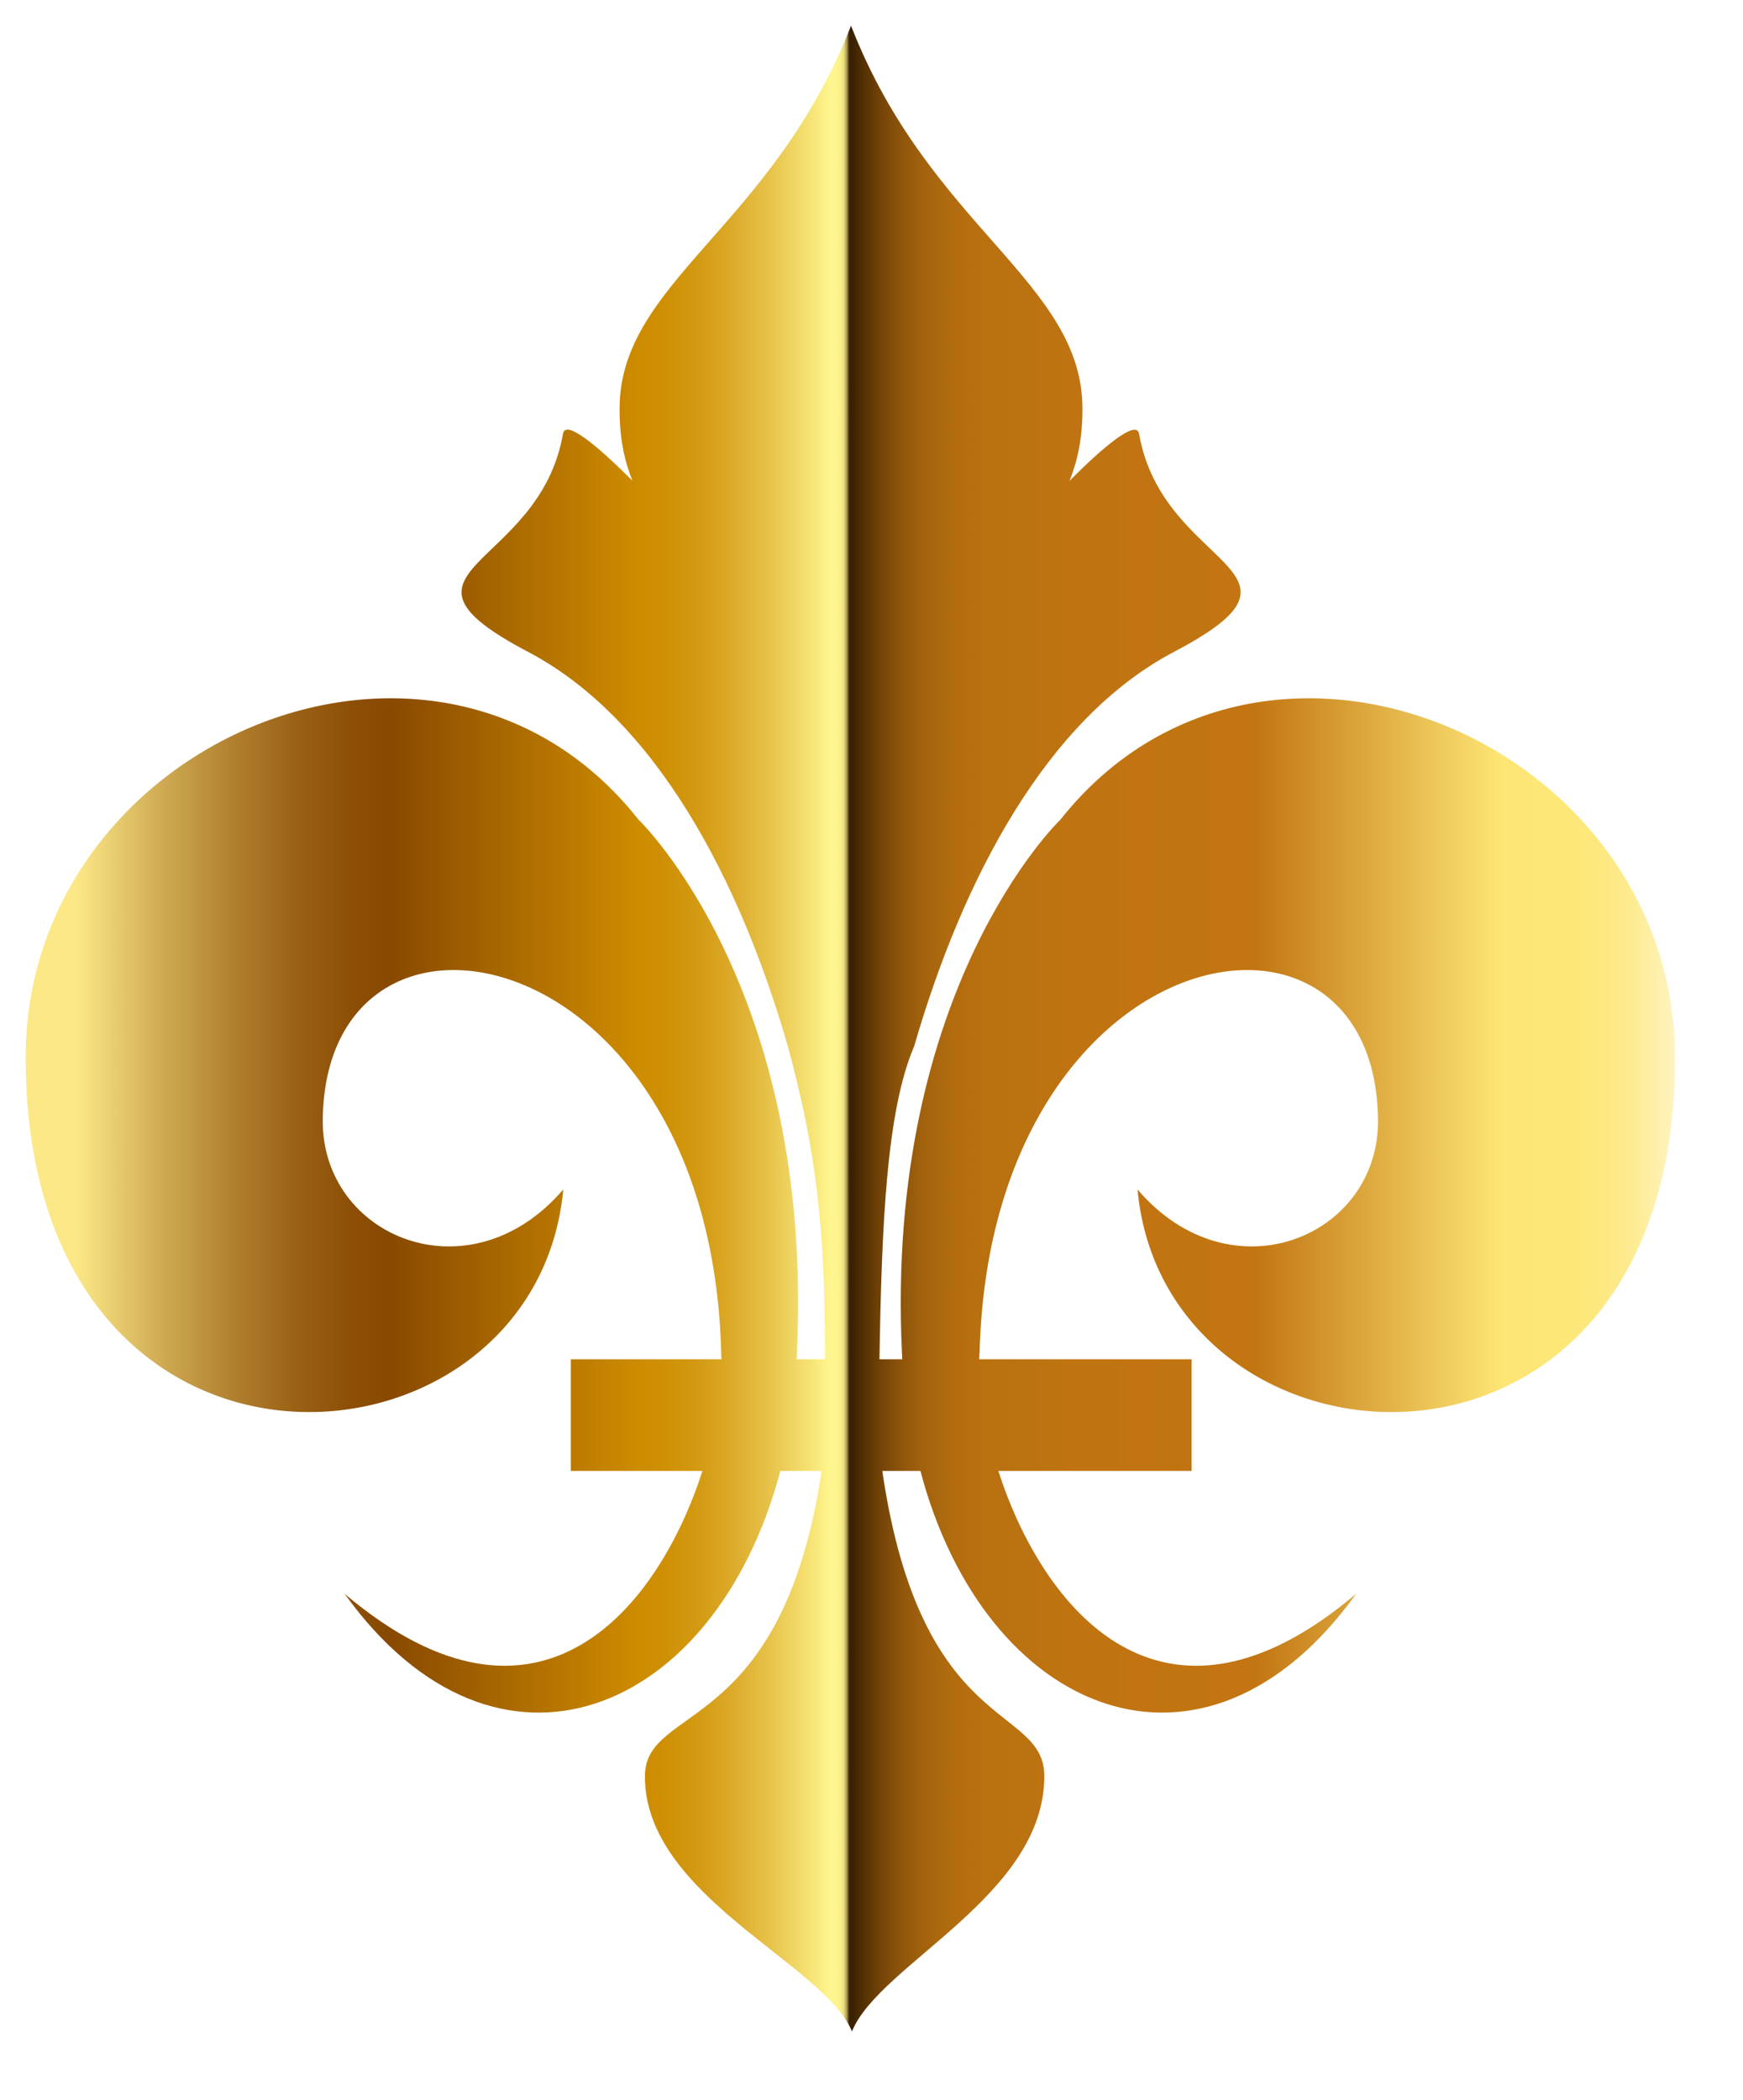
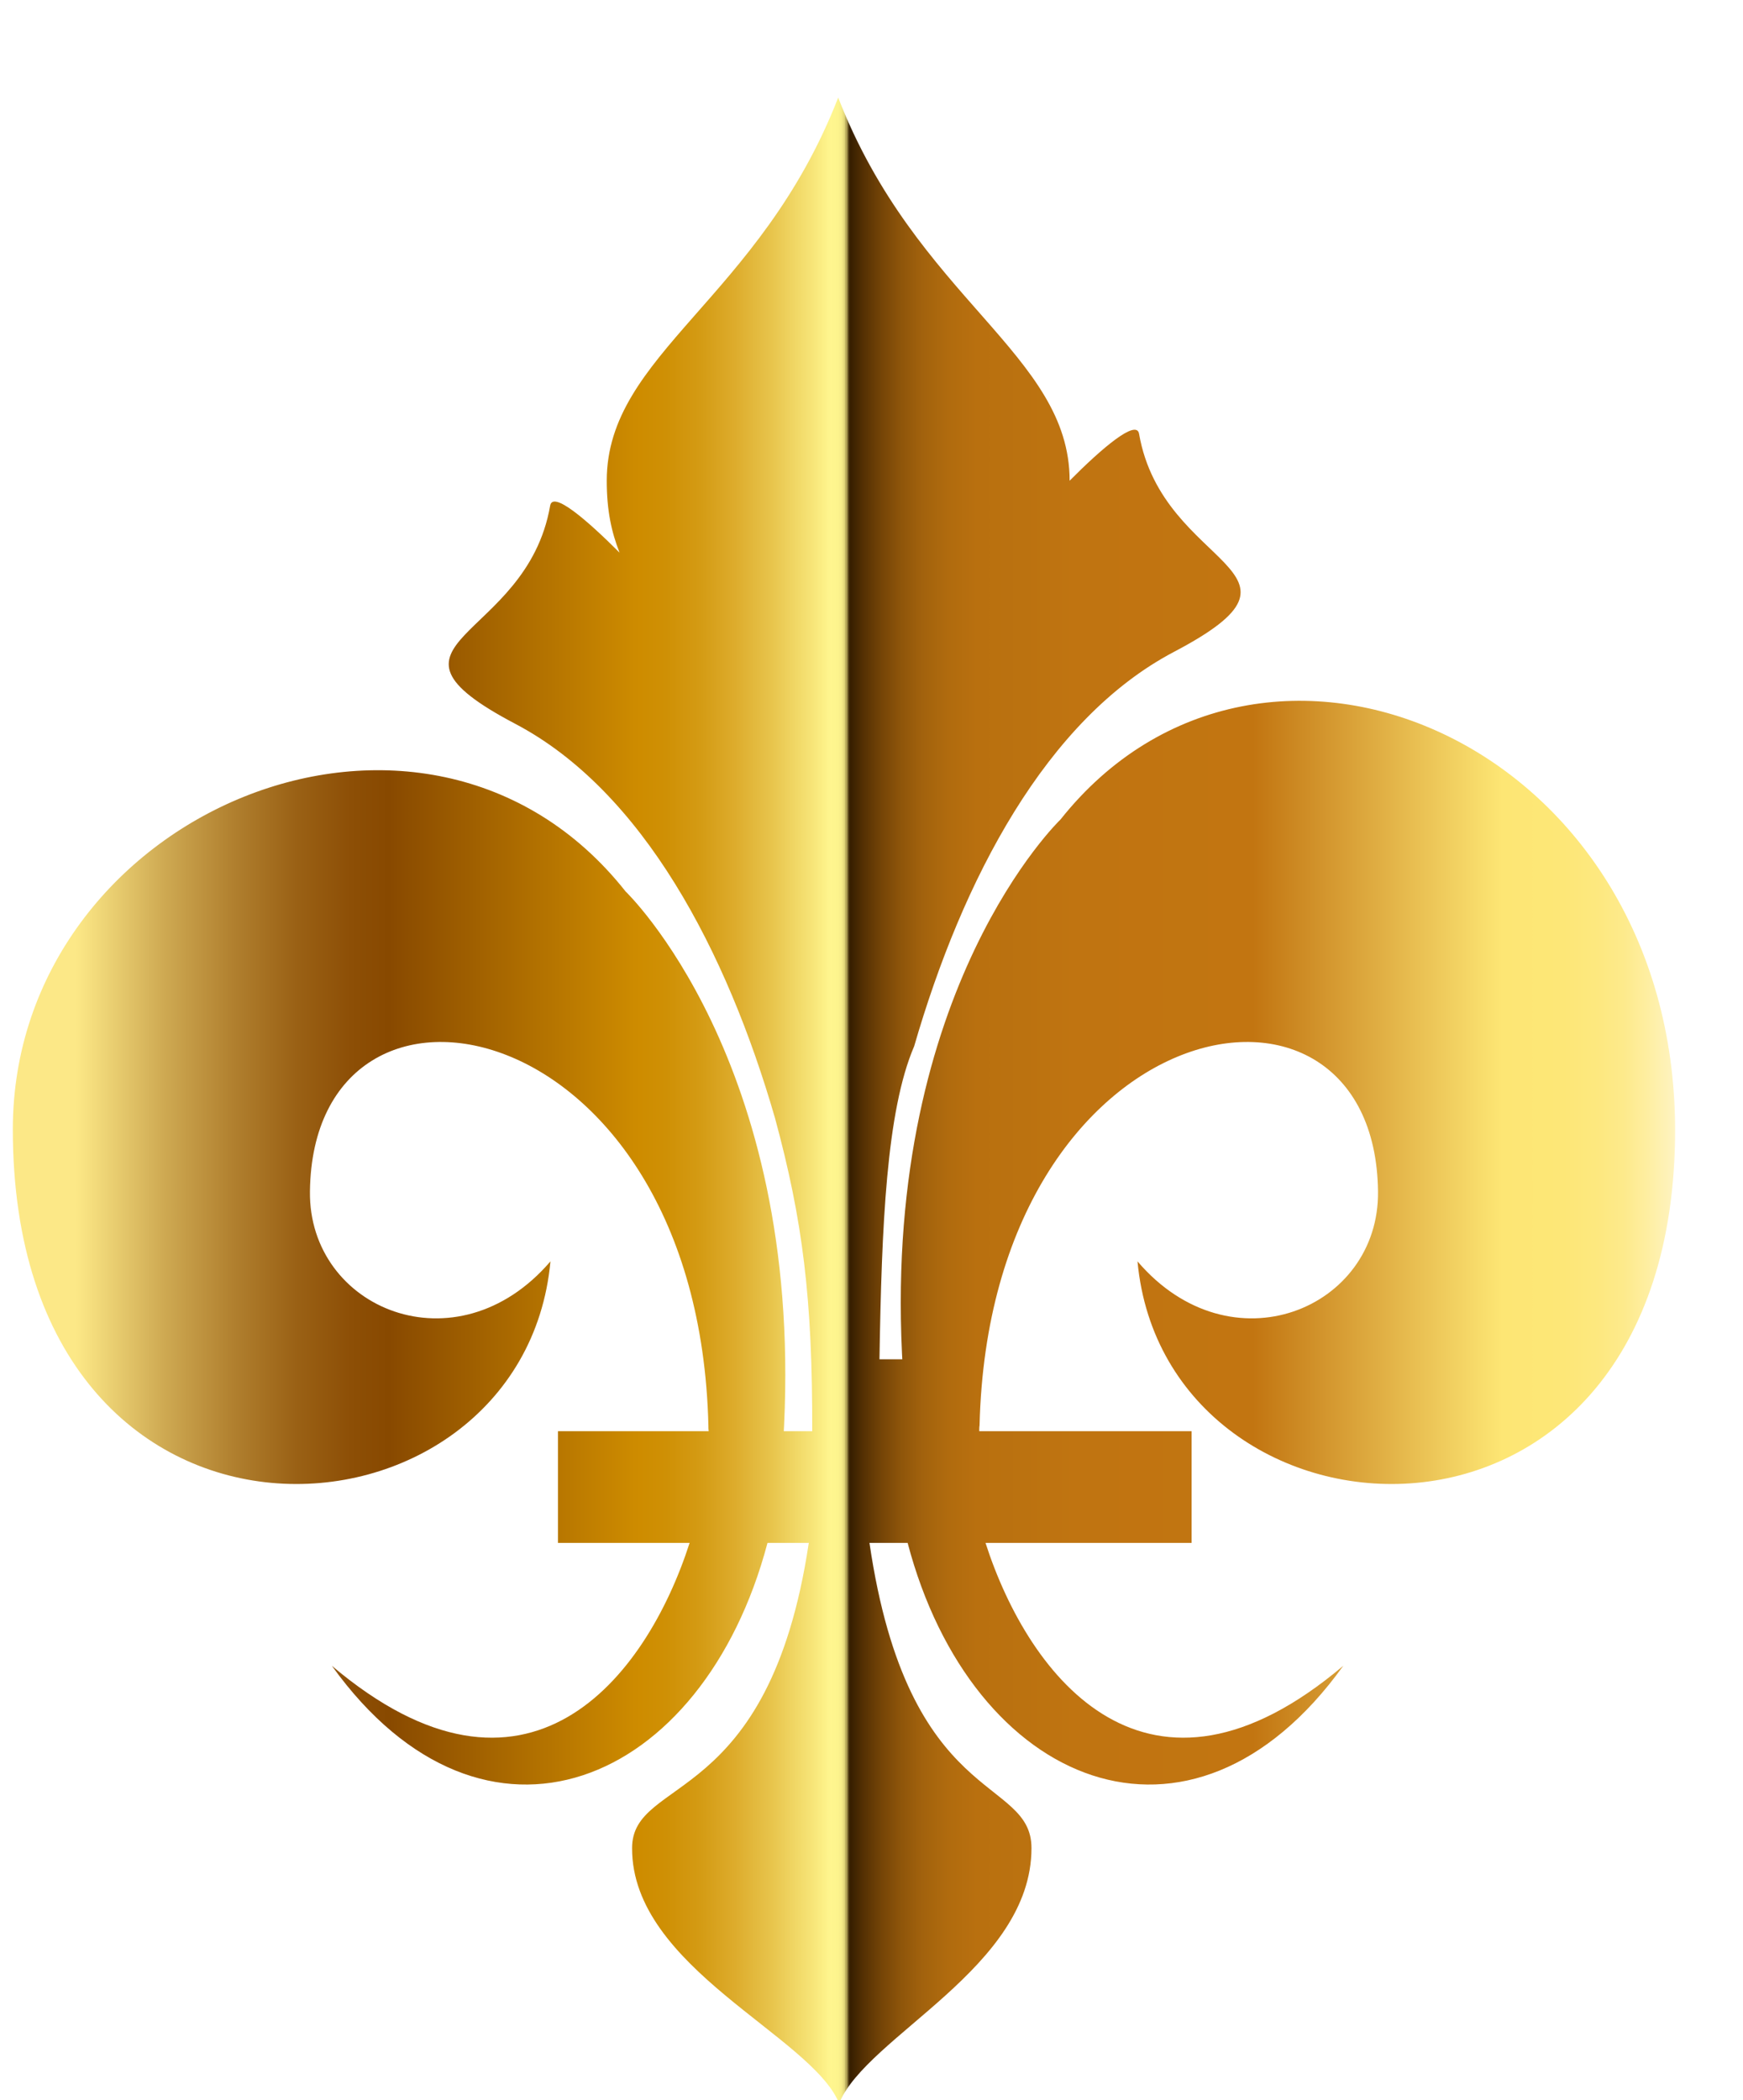
<svg xmlns="http://www.w3.org/2000/svg" id="Calque_1" x="0px" y="0px" viewBox="0 0 557.3 671.5" style="enable-background:new 0 0 557.3 671.5;" xml:space="preserve">
  <style type="text/css">	.st0{fill:url(#SVGID_1_);}</style>
  <g>
    <g>
      <linearGradient id="SVGID_1_" gradientUnits="userSpaceOnUse" x1="-40.342" y1="343.04" x2="536.826" y2="343.04" gradientTransform="matrix(1 0 0 -1 0 671.89)">
        <stop offset="0.112" style="stop-color:#FCE887" />
        <stop offset="0.12" style="stop-color:#F5DE7E" />
        <stop offset="0.161" style="stop-color:#CEA952" />
        <stop offset="0.2" style="stop-color:#B07F2E" />
        <stop offset="0.234" style="stop-color:#9A6115" />
        <stop offset="0.264" style="stop-color:#8D4F06" />
        <stop offset="0.285" style="stop-color:#884900" />
        <stop offset="0.424" style="stop-color:#CE8C00" />
        <stop offset="0.439" style="stop-color:#CF9005" />
        <stop offset="0.458" style="stop-color:#D49B14" />
        <stop offset="0.477" style="stop-color:#DDAC2C" />
        <stop offset="0.498" style="stop-color:#E8C54D" />
        <stop offset="0.52" style="stop-color:#F7E578" />
        <stop offset="0.53" style="stop-color:#FFF68F" />
        <stop offset="0.534" style="stop-color:#FDF48D" />
        <stop offset="0.536" style="stop-color:#F7ED89" />
        <stop offset="0.537" style="stop-color:#ECE181" />
        <stop offset="0.538" style="stop-color:#DCD076" />
        <stop offset="0.538" style="stop-color:#C8BA67" />
        <stop offset="0.539" style="stop-color:#AF9F55" />
        <stop offset="0.539" style="stop-color:#907F40" />
        <stop offset="0.54" style="stop-color:#6D5927" />
        <stop offset="0.54" style="stop-color:#47300C" />
        <stop offset="0.541" style="stop-color:#361E00" />
        <stop offset="0.548" style="stop-color:#543003" />
        <stop offset="0.558" style="stop-color:#744407" />
        <stop offset="0.569" style="stop-color:#8E550A" />
        <stop offset="0.581" style="stop-color:#A2620D" />
        <stop offset="0.595" style="stop-color:#B06B0E" />
        <stop offset="0.611" style="stop-color:#B9700F" />
        <stop offset="0.638" style="stop-color:#BB7210" />
        <stop offset="0.665" style="stop-color:#C07411" />
        <stop offset="0.764" style="stop-color:#C27511" />
        <stop offset="0.902" style="stop-color:#FDE674" />
        <stop offset="0.936" style="stop-color:#FDE777" />
        <stop offset="0.955" style="stop-color:#FDE87F" />
        <stop offset="0.97" style="stop-color:#FDEA8C" />
        <stop offset="0.982" style="stop-color:#FEEEA0" />
        <stop offset="0.994" style="stop-color:#FEF2B9" />
        <stop offset="1" style="stop-color:#FFF5C9" />
      </linearGradient>
-       <path class="st0" d="M339.1,262c0,0-56.3,53.8-50.7,170.7c0,0.6,0.1,1.3,0.1,1.9h-7.3c0.7-42.6,2.2-79.4,11.1-100.1   c15.4-53.2,42.2-104.6,83.1-126.1c50.4-26.5-3.6-26-11.2-69.7c-0.8-4.8-11.8,4.5-22.2,15c2.6-6.7,4.1-13.5,4.1-23   c0-40.5-49-58.1-74-122.5c-25,64.4-74,82-74,122.5c0,9.5,1.5,16.4,4.1,23c-10.5-10.5-21.4-19.9-22.2-15   c-7.6,43.7-61.5,43.2-11.2,69.7c40.9,21.5,67.7,72.8,83.1,126.1c8.9,32.8,12,57.8,11.9,100.1h-9.1c0-0.6,0.1-1.2,0.1-1.9   c5.6-116.9-50.7-170.7-50.7-170.7c-64-80.9-195.9-25.2-195.9,76.1c0,149.2,163,138.1,171.9,42.2c-30,35-77.4,15.2-76.9-22.4   c1-82.2,124.1-58.9,127.4,74.8c0,0.6,0,1.3,0.1,1.9h-48.2v35.7h42.1c-14,43.5-52.1,92-114.4,39.3c48.8,67.9,118.7,38.6,139.3-39.3   h13.2c-12.7,85-56.5,74.4-56.5,97.6c-0.1,38.3,57.4,60,66.2,81.6c8.8-21.6,61.5-43.3,61.5-81.6c0-23.2-39.4-12.7-51.8-97.6h12.2   c20.5,77.9,90.5,107.2,139.3,39.3c-62.3,52.7-100.4,4.2-114.4-39.3H381v-35.7h-67.9c0-0.6,0-1.3,0.1-1.9   c3.3-133.7,126.4-157,127.4-74.8c0.5,37.6-47,57.4-76.9,22.4c8.9,95.9,171.9,107,171.9-42.2C535.3,236.8,403.4,181.1,339.1,262z" />
+       <path class="st0" d="M339.1,262c0,0-56.3,53.8-50.7,170.7c0,0.6,0.1,1.3,0.1,1.9h-7.3c0.7-42.6,2.2-79.4,11.1-100.1   c15.4-53.2,42.2-104.6,83.1-126.1c50.4-26.5-3.6-26-11.2-69.7c-0.8-4.8-11.8,4.5-22.2,15c0-40.5-49-58.1-74-122.5c-25,64.4-74,82-74,122.5c0,9.5,1.5,16.4,4.1,23c-10.5-10.5-21.4-19.9-22.2-15   c-7.6,43.7-61.5,43.2-11.2,69.7c40.9,21.5,67.7,72.8,83.1,126.1c8.9,32.8,12,57.8,11.9,100.1h-9.1c0-0.6,0.1-1.2,0.1-1.9   c5.6-116.9-50.7-170.7-50.7-170.7c-64-80.9-195.9-25.2-195.9,76.1c0,149.2,163,138.1,171.9,42.2c-30,35-77.4,15.2-76.9-22.4   c1-82.2,124.1-58.9,127.4,74.8c0,0.6,0,1.3,0.1,1.9h-48.2v35.7h42.1c-14,43.5-52.1,92-114.4,39.3c48.8,67.9,118.7,38.6,139.3-39.3   h13.2c-12.7,85-56.5,74.4-56.5,97.6c-0.1,38.3,57.4,60,66.2,81.6c8.8-21.6,61.5-43.3,61.5-81.6c0-23.2-39.4-12.7-51.8-97.6h12.2   c20.5,77.9,90.5,107.2,139.3,39.3c-62.3,52.7-100.4,4.2-114.4-39.3H381v-35.7h-67.9c0-0.6,0-1.3,0.1-1.9   c3.3-133.7,126.4-157,127.4-74.8c0.5,37.6-47,57.4-76.9,22.4c8.9,95.9,171.9,107,171.9-42.2C535.3,236.8,403.4,181.1,339.1,262z" />
    </g>
  </g>
</svg>